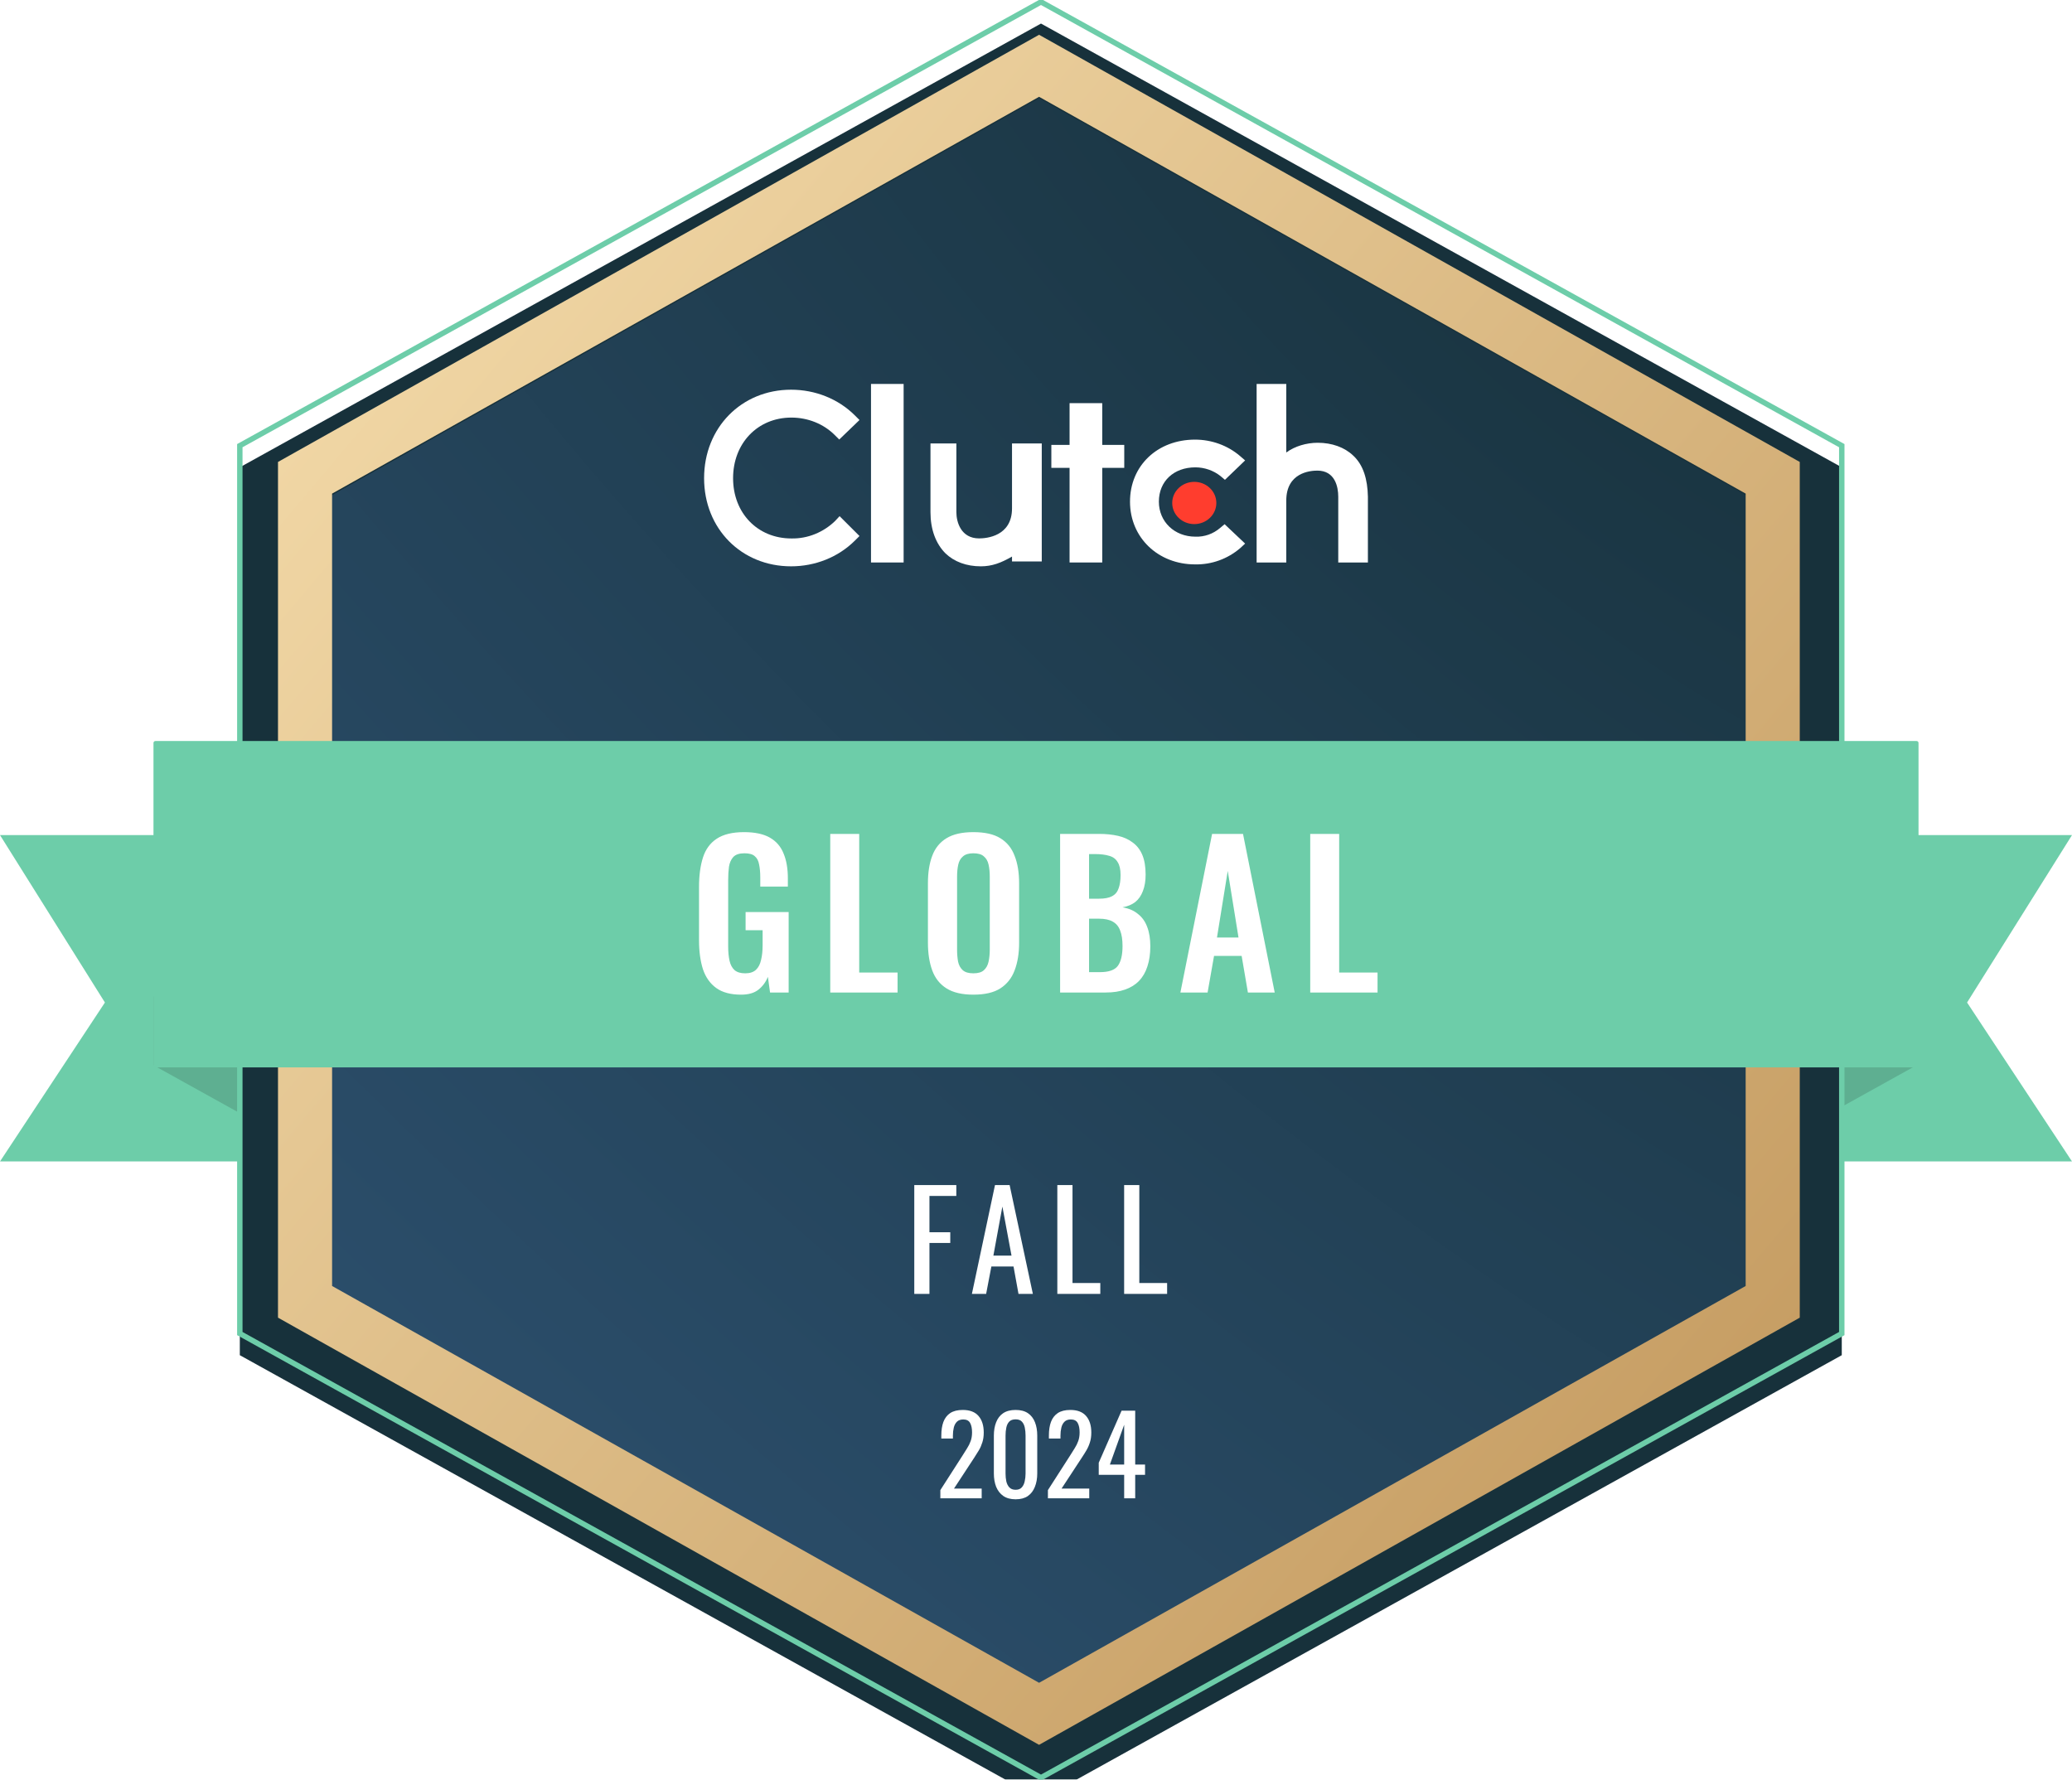
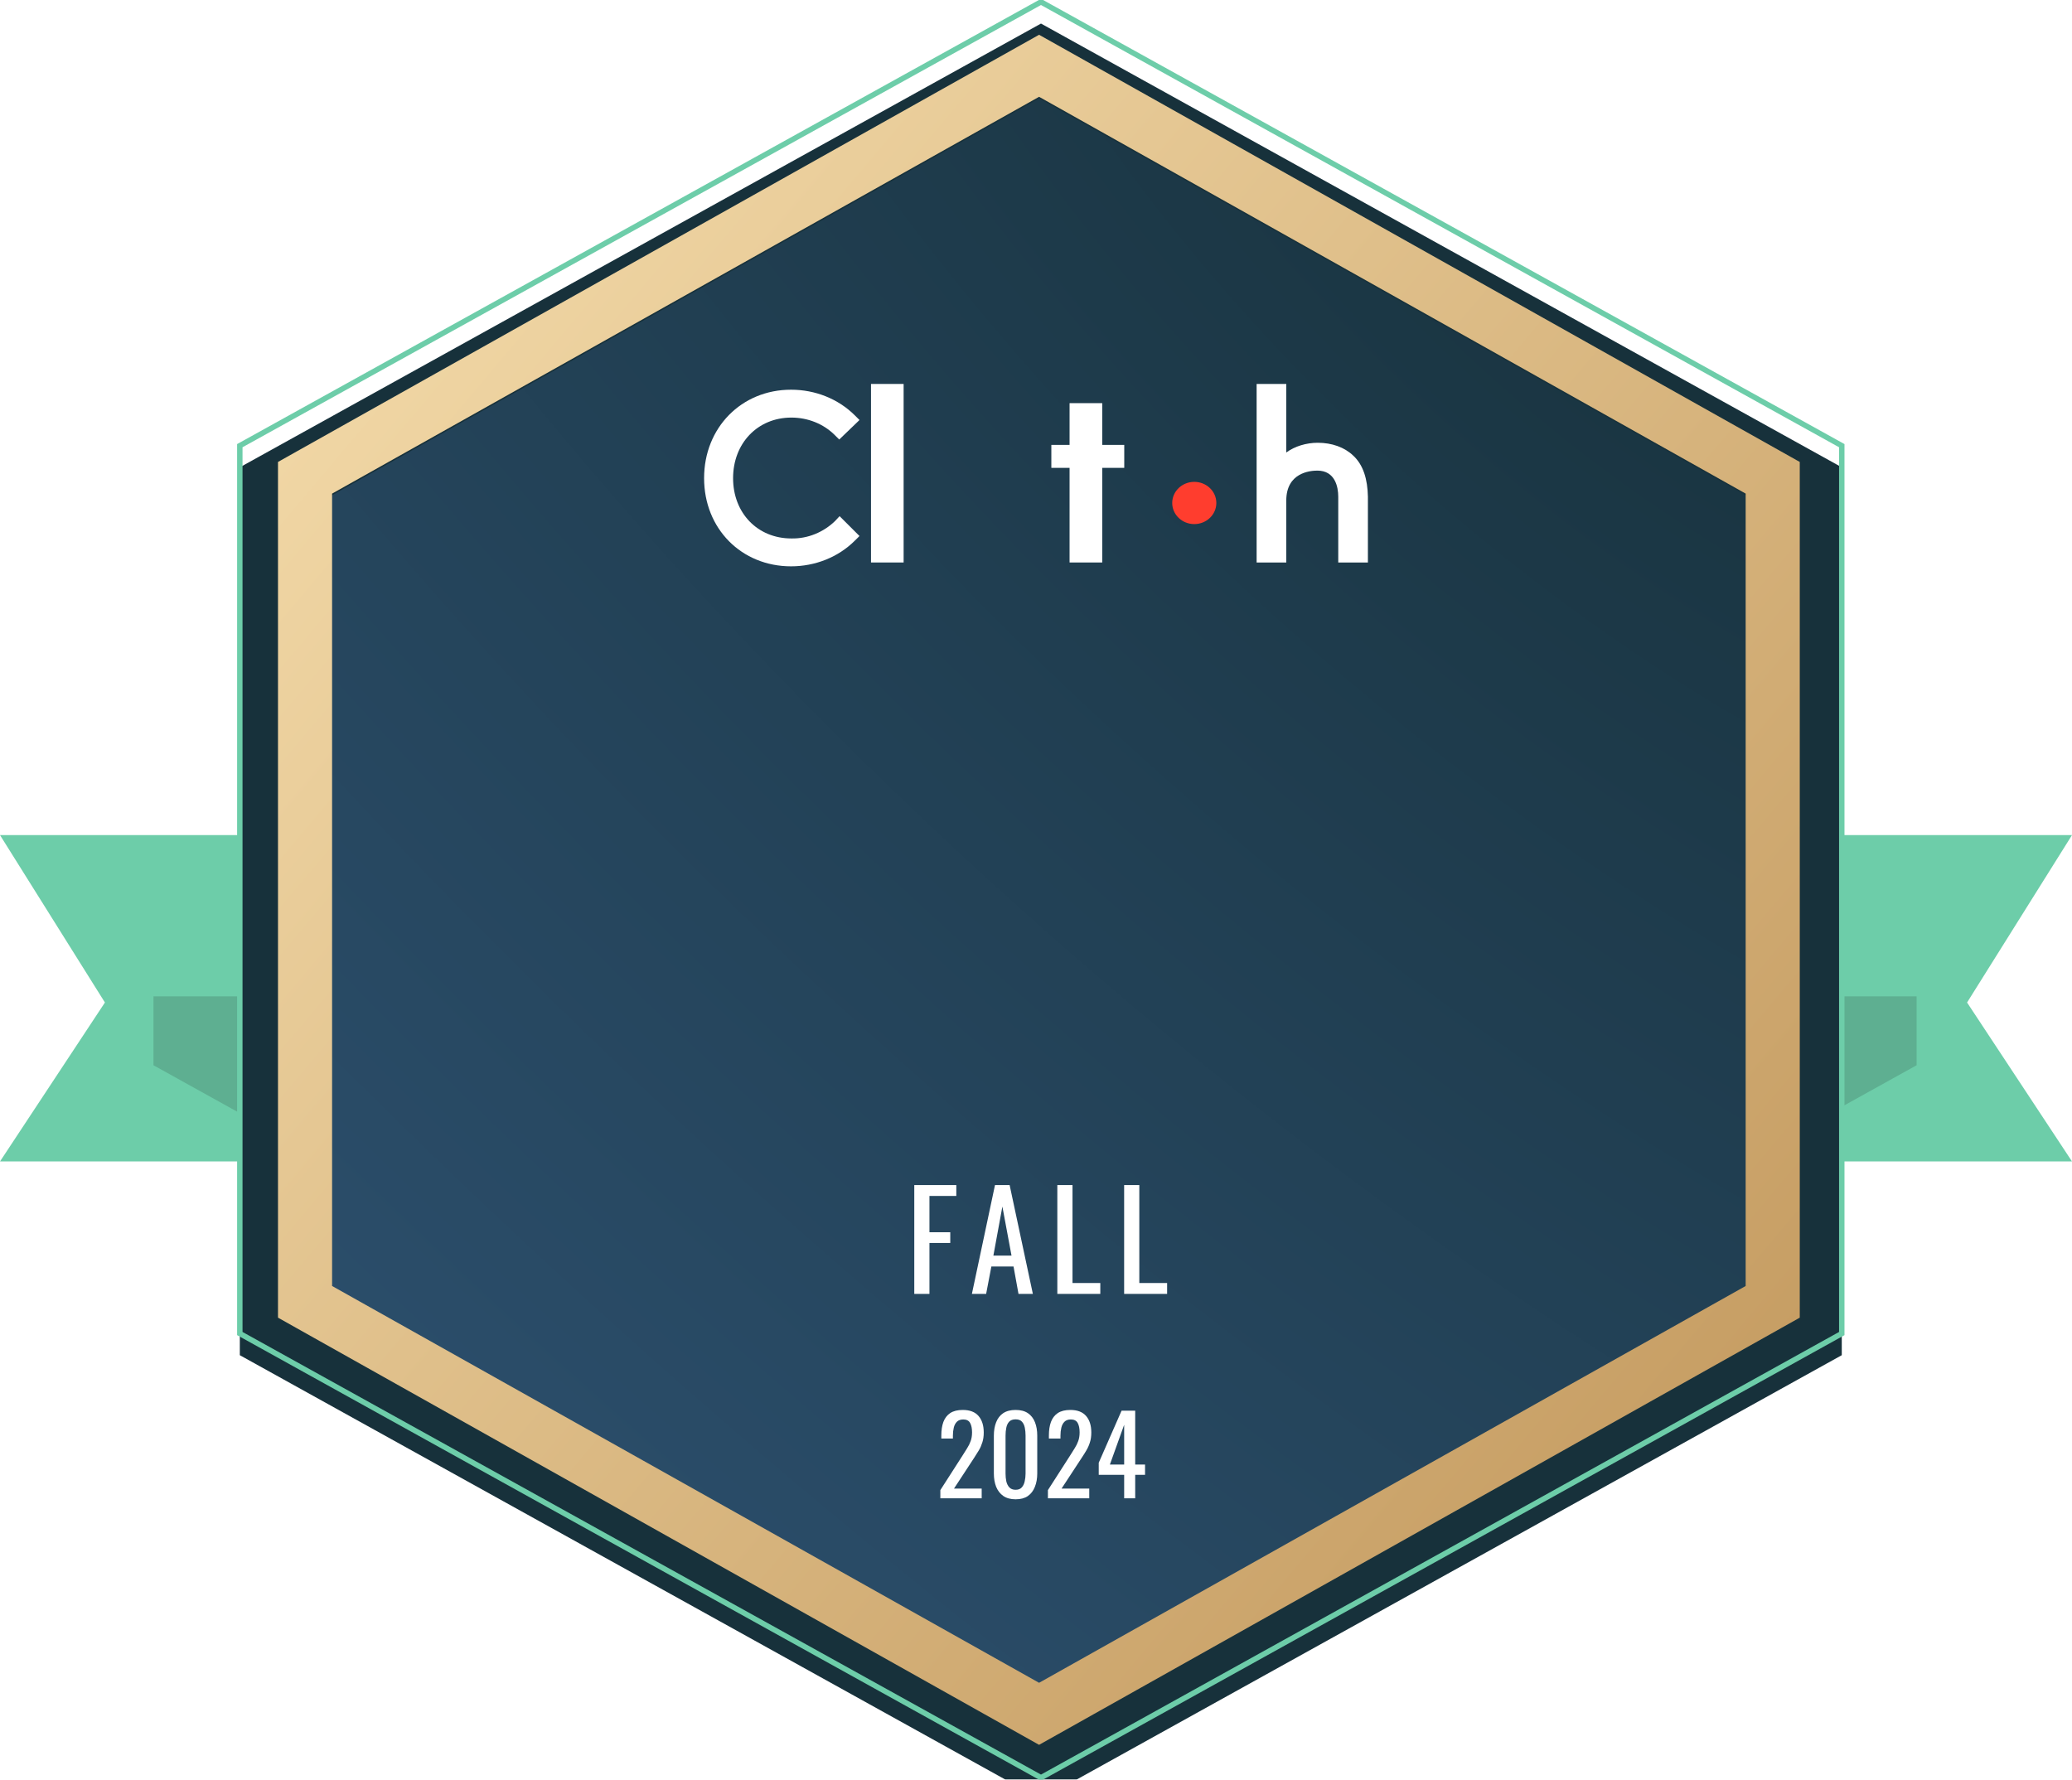
<svg xmlns="http://www.w3.org/2000/svg" width="383" height="329" viewBox="0 0 383 329" fill="none">
  <g clip-path="url(#clip0_8018_103)">
    <path fill-rule="evenodd" clip-rule="evenodd" d="M54.968 214.72H0L19.393 185.336L0 154.385H54.968V214.72Z" fill="#6DCDA9" />
    <path fill-rule="evenodd" clip-rule="evenodd" d="M328.032 214.72H383L363.605 185.336L383 154.385H328.032V214.72Z" fill="#6DCDA9" />
    <path d="M28.37 196.937L64.897 217.204L51.936 184.197H28.37V196.937Z" fill="#5EAF91" />
    <path d="M354.275 196.937L317.748 217.204L330.709 184.197H354.275V196.937Z" fill="#5EAF91" />
    <g filter="url(#filter0_i_8018_103)">
      <path d="M340.444 82.392V246.537L192.422 328.645L44.329 246.537V82.392L192.422 0.355L340.444 82.392Z" fill="#17313B" />
    </g>
    <path d="M340.444 82.392V246.537L192.422 328.645L44.329 246.537V82.392L192.422 0.355L340.444 82.392Z" stroke="#6DCDA9" stroke-miterlimit="10" />
    <g filter="url(#filter1_i_8018_103)">
      <path d="M325.905 89.367V239.633L192.07 314.804L58.159 239.633V89.367L192.07 14.196L325.905 89.367Z" fill="url(#paint0_radial_8018_103)" />
-       <path d="M325.905 89.367V239.633L192.07 314.804L58.159 239.633V89.367L192.07 14.196L325.905 89.367Z" fill="url(#paint1_radial_8018_103)" />
    </g>
    <path d="M327.678 89.367V88.328L326.773 87.82L192.938 12.649L192.07 12.162L191.203 12.649L57.292 87.819L56.386 88.328V89.367V239.633V240.672L57.292 241.181L191.203 316.351L192.07 316.838L192.938 316.351L326.773 241.18L327.678 240.672V239.633V89.367Z" stroke="url(#paint2_linear_8018_103)" stroke-width="10" stroke-miterlimit="10" />
-     <path fill-rule="evenodd" clip-rule="evenodd" d="M28.37 196.974C28.37 197.17 28.529 197.329 28.725 197.329H354.275C354.471 197.329 354.63 197.17 354.63 196.974V137.35C354.63 137.154 354.471 136.995 354.275 136.995H28.725C28.529 136.995 28.37 137.154 28.37 137.35V196.974Z" fill="#6DCDA9" />
    <path d="M167.031 70.981H161.002V103.988H167.031V70.981Z" fill="white" />
-     <path d="M187.066 93.986C187.066 99.149 182.344 99.536 180.986 99.536C177.623 99.536 176.782 96.503 176.782 94.696V81.984H171.995V94.696C171.995 97.858 172.966 100.504 174.777 102.311C176.393 103.859 178.657 104.698 181.309 104.698C183.379 104.698 185.061 104.053 187.066 102.891V103.795H192.564V81.984H187.066V93.986Z" fill="white" />
    <path d="M203.745 74.531H197.706V82.249H194.337V86.494H197.706V103.988H203.745V86.494H207.813V82.249H203.745V74.531Z" fill="white" />
-     <path d="M225.526 97.612C224.241 98.702 222.634 99.278 220.962 99.215C217.105 99.215 214.212 96.459 214.212 92.743C214.212 88.963 216.977 86.4 220.962 86.4C222.634 86.4 224.305 86.977 225.591 88.002L226.426 88.706L230.155 85.118L229.19 84.285C226.941 82.363 223.983 81.274 220.898 81.274C213.955 81.274 208.877 86.079 208.877 92.743C208.877 99.406 214.084 104.34 220.898 104.34C223.983 104.404 226.941 103.315 229.255 101.329L230.155 100.496L226.362 96.908L225.526 97.612Z" fill="white" />
    <path d="M250.143 84.236C248.531 82.691 246.21 81.855 243.566 81.855C241.503 81.855 239.311 82.498 237.763 83.656V70.981H232.282V103.988H237.763V92.535C237.763 87.388 242.148 87.002 243.502 87.002C246.79 87.002 247.37 90.026 247.37 91.828V103.988H252.851V91.828C252.786 88.611 252.013 85.973 250.143 84.236Z" fill="white" />
    <path d="M220.757 96.89C223.009 96.89 224.835 95.142 224.835 92.986C224.835 90.83 223.009 89.082 220.757 89.082C218.505 89.082 216.679 90.83 216.679 92.986C216.679 95.142 218.505 96.89 220.757 96.89Z" fill="#FF3D2E" />
    <path d="M154.355 96.326C152.226 98.387 149.321 99.61 146.287 99.546C140.025 99.546 135.507 94.845 135.507 88.404C135.507 81.964 140.025 77.199 146.287 77.199C149.321 77.199 152.226 78.358 154.291 80.419L155.13 81.256L158.874 77.649L158.035 76.812C154.937 73.721 150.676 72.046 146.222 72.046C137.056 72.046 130.149 79.066 130.149 88.404C130.149 97.743 137.056 104.698 146.222 104.698C150.676 104.698 154.937 103.023 158.035 99.932L158.874 99.095L155.195 95.424L154.355 96.326Z" fill="white" />
    <path d="M169 239.208V219.085H176.77V221.097H171.805V227.805H175.653V229.793H171.805V239.208H169ZM179.651 239.208L183.92 219.085H186.626L190.921 239.208H188.265L187.346 234.14H183.25L182.282 239.208H179.651ZM183.622 232.128H186.974L185.286 223.06L183.622 232.128ZM195.443 239.208V219.085H198.248V237.196H203.387V239.208H195.443ZM207.792 239.208V219.085H210.597V237.196H215.736V239.208H207.792Z" fill="white" />
-     <path d="M136.988 183.886C135.059 183.886 133.527 183.476 132.394 182.655C131.26 181.835 130.441 180.676 129.934 179.18C129.452 177.659 129.211 175.873 129.211 173.822V163.976C129.211 161.876 129.452 160.066 129.934 158.545C130.416 157.025 131.26 155.867 132.466 155.07C133.696 154.25 135.384 153.839 137.53 153.839C139.532 153.839 141.123 154.177 142.305 154.853C143.487 155.529 144.331 156.506 144.837 157.785C145.368 159.04 145.633 160.573 145.633 162.383V163.903H140.533V162.238C140.533 161.297 140.46 160.488 140.316 159.812C140.195 159.137 139.93 158.63 139.52 158.292C139.134 157.93 138.495 157.749 137.603 157.749C136.662 157.749 135.975 157.978 135.541 158.437C135.131 158.895 134.866 159.499 134.745 160.247C134.649 160.995 134.6 161.816 134.6 162.709V174.981C134.6 175.994 134.685 176.875 134.854 177.623C135.022 178.371 135.336 178.951 135.794 179.361C136.252 179.747 136.903 179.94 137.747 179.94C138.615 179.94 139.279 179.723 139.737 179.288C140.195 178.854 140.508 178.251 140.677 177.478C140.87 176.706 140.967 175.789 140.967 174.727V171.976H137.82V168.609H145.778V183.488H142.341L141.943 180.592C141.557 181.557 140.967 182.353 140.171 182.981C139.399 183.584 138.338 183.886 136.988 183.886ZM153.468 183.488V154.165H158.821V179.795H165.911V183.488H153.468ZM179.915 183.886C177.841 183.886 176.189 183.5 174.959 182.727C173.729 181.955 172.849 180.845 172.318 179.397C171.788 177.949 171.523 176.235 171.523 174.257V163.288C171.523 161.309 171.788 159.619 172.318 158.22C172.849 156.796 173.729 155.71 174.959 154.962C176.189 154.213 177.841 153.839 179.915 153.839C182.037 153.839 183.701 154.213 184.906 154.962C186.136 155.71 187.016 156.796 187.547 158.22C188.102 159.619 188.379 161.309 188.379 163.288V174.293C188.379 176.248 188.102 177.949 187.547 179.397C187.016 180.821 186.136 181.931 184.906 182.727C183.701 183.5 182.037 183.886 179.915 183.886ZM179.915 179.94C180.807 179.94 181.458 179.747 181.868 179.361C182.302 178.975 182.591 178.444 182.736 177.768C182.881 177.092 182.953 176.356 182.953 175.56V162.057C182.953 161.236 182.881 160.5 182.736 159.849C182.591 159.197 182.302 158.69 181.868 158.328C181.458 157.942 180.807 157.749 179.915 157.749C179.071 157.749 178.432 157.942 177.997 158.328C177.563 158.69 177.274 159.197 177.129 159.849C176.985 160.5 176.912 161.236 176.912 162.057V175.56C176.912 176.356 176.973 177.092 177.093 177.768C177.238 178.444 177.527 178.975 177.961 179.361C178.395 179.747 179.046 179.94 179.915 179.94ZM195.956 183.488V154.165H203.154C204.456 154.165 205.626 154.286 206.663 154.527C207.724 154.769 208.628 155.179 209.376 155.758C210.147 156.313 210.738 157.073 211.148 158.039C211.558 159.004 211.763 160.223 211.763 161.695C211.763 162.877 211.594 163.891 211.257 164.736C210.943 165.58 210.473 166.256 209.846 166.763C209.219 167.246 208.435 167.571 207.495 167.74C208.652 167.933 209.605 168.344 210.352 168.971C211.124 169.575 211.691 170.371 212.053 171.36C212.438 172.35 212.631 173.545 212.631 174.944C212.631 176.344 212.45 177.587 212.089 178.673C211.751 179.735 211.233 180.628 210.533 181.352C209.858 182.052 209.002 182.583 207.965 182.945C206.952 183.307 205.759 183.488 204.384 183.488H195.956ZM201.309 179.723H203.335C204.951 179.723 206.048 179.337 206.627 178.564C207.205 177.768 207.495 176.549 207.495 174.908C207.495 173.726 207.35 172.772 207.061 172.048C206.796 171.3 206.337 170.745 205.686 170.383C205.059 170.021 204.215 169.84 203.154 169.84H201.309V179.723ZM201.309 166.148H203.118C204.179 166.148 204.999 165.991 205.578 165.677C206.156 165.363 206.554 164.881 206.771 164.229C207.013 163.577 207.133 162.757 207.133 161.767C207.133 160.73 206.952 159.933 206.591 159.378C206.253 158.799 205.734 158.413 205.035 158.22C204.336 158.002 203.444 157.894 202.358 157.894H201.309V166.148ZM218.19 183.488L224.05 154.165H229.765L235.625 183.488H230.669L229.512 176.718H224.411L223.218 183.488H218.19ZM224.954 173.315H228.933L226.943 161.007L224.954 173.315ZM242.189 183.488V154.165H247.542V179.795H254.632V183.488H242.189Z" fill="white" />
    <path d="M173.82 277V275.48L177.94 269.06C178.247 268.58 178.527 268.133 178.78 267.72C179.047 267.307 179.26 266.873 179.42 266.42C179.593 265.953 179.68 265.42 179.68 264.82C179.68 264.073 179.56 263.487 179.32 263.06C179.08 262.633 178.66 262.42 178.06 262.42C177.553 262.42 177.16 262.56 176.88 262.84C176.6 263.12 176.407 263.487 176.3 263.94C176.193 264.393 176.14 264.88 176.14 265.4V265.94H174V265.38C174 264.407 174.127 263.573 174.38 262.88C174.647 262.173 175.067 261.627 175.64 261.24C176.227 260.853 177 260.66 177.96 260.66C179.267 260.66 180.24 261.033 180.88 261.78C181.52 262.513 181.84 263.533 181.84 264.84C181.84 265.533 181.753 266.14 181.58 266.66C181.42 267.18 181.207 267.667 180.94 268.12C180.673 268.573 180.38 269.04 180.06 269.52L176.34 275.2H181.46V277H173.82ZM187.731 277.18C186.811 277.18 186.051 276.973 185.451 276.56C184.864 276.147 184.424 275.58 184.131 274.86C183.851 274.14 183.711 273.32 183.711 272.4V265.42C183.711 264.473 183.851 263.647 184.131 262.94C184.411 262.22 184.844 261.66 185.431 261.26C186.031 260.86 186.797 260.66 187.731 260.66C188.664 260.66 189.424 260.86 190.011 261.26C190.597 261.66 191.031 262.22 191.311 262.94C191.591 263.647 191.731 264.473 191.731 265.42V272.4C191.731 273.333 191.584 274.16 191.291 274.88C191.011 275.6 190.577 276.167 189.991 276.58C189.404 276.98 188.651 277.18 187.731 277.18ZM187.731 275.42C188.237 275.42 188.617 275.273 188.871 274.98C189.137 274.687 189.317 274.313 189.411 273.86C189.517 273.393 189.571 272.913 189.571 272.42V265.4C189.571 264.88 189.524 264.393 189.431 263.94C189.337 263.473 189.157 263.1 188.891 262.82C188.637 262.54 188.251 262.4 187.731 262.4C187.211 262.4 186.817 262.54 186.551 262.82C186.284 263.1 186.104 263.473 186.011 263.94C185.917 264.393 185.871 264.88 185.871 265.4V272.42C185.871 272.913 185.917 273.393 186.011 273.86C186.117 274.313 186.304 274.687 186.571 274.98C186.851 275.273 187.237 275.42 187.731 275.42ZM193.703 277V275.48L197.823 269.06C198.129 268.58 198.409 268.133 198.663 267.72C198.929 267.307 199.143 266.873 199.303 266.42C199.476 265.953 199.563 265.42 199.563 264.82C199.563 264.073 199.443 263.487 199.203 263.06C198.963 262.633 198.543 262.42 197.943 262.42C197.436 262.42 197.043 262.56 196.763 262.84C196.483 263.12 196.289 263.487 196.183 263.94C196.076 264.393 196.023 264.88 196.023 265.4V265.94H193.883V265.38C193.883 264.407 194.009 263.573 194.263 262.88C194.529 262.173 194.949 261.627 195.523 261.24C196.109 260.853 196.883 260.66 197.843 260.66C199.149 260.66 200.123 261.033 200.763 261.78C201.403 262.513 201.723 263.533 201.723 264.84C201.723 265.533 201.636 266.14 201.463 266.66C201.303 267.18 201.089 267.667 200.823 268.12C200.556 268.573 200.263 269.04 199.943 269.52L196.223 275.2H201.343V277H193.703ZM207.797 277V272.66H203.097V270.42L207.317 260.8H209.837V270.76H211.657V272.66H209.837V277H207.797ZM205.157 270.76H207.797V263.4L205.157 270.76Z" fill="white" />
  </g>
  <defs>
    <filter id="filter0_i_8018_103" x="44.329" y="0.355" width="296.116" height="332.29" filterUnits="userSpaceOnUse" color-interpolation-filters="sRGB">
      <feFlood flood-opacity="0" result="BackgroundImageFix" />
      <feBlend mode="normal" in="SourceGraphic" in2="BackgroundImageFix" result="shape" />
      <feColorMatrix in="SourceAlpha" type="matrix" values="0 0 0 0 0 0 0 0 0 0 0 0 0 0 0 0 0 0 127 0" result="hardAlpha" />
      <feOffset dy="4" />
      <feGaussianBlur stdDeviation="2" />
      <feComposite in2="hardAlpha" operator="arithmetic" k2="-1" k3="1" />
      <feColorMatrix type="matrix" values="0 0 0 0 0 0 0 0 0 0 0 0 0 0 0 0 0 0 0.1 0" />
      <feBlend mode="normal" in2="shape" result="effect1_innerShadow_8018_103" />
    </filter>
    <filter id="filter1_i_8018_103" x="58.159" y="14.196" width="267.745" height="304.607" filterUnits="userSpaceOnUse" color-interpolation-filters="sRGB">
      <feFlood flood-opacity="0" result="BackgroundImageFix" />
      <feBlend mode="normal" in="SourceGraphic" in2="BackgroundImageFix" result="shape" />
      <feColorMatrix in="SourceAlpha" type="matrix" values="0 0 0 0 0 0 0 0 0 0 0 0 0 0 0 0 0 0 127 0" result="hardAlpha" />
      <feOffset dy="4" />
      <feGaussianBlur stdDeviation="2" />
      <feComposite in2="hardAlpha" operator="arithmetic" k2="-1" k3="1" />
      <feColorMatrix type="matrix" values="0 0 0 0 0 0 0 0 0 0 0 0 0 0 0 0 0 0 0.07 0" />
      <feBlend mode="normal" in2="shape" result="effect1_innerShadow_8018_103" />
    </filter>
    <radialGradient id="paint0_radial_8018_103" cx="0" cy="0" r="1" gradientUnits="userSpaceOnUse" gradientTransform="translate(320.078 14.196) rotate(131.066) scale(398.707 801.394)">
      <stop stop-color="#17313B" />
      <stop offset="1" stop-color="#2E5272" />
    </radialGradient>
    <radialGradient id="paint1_radial_8018_103" cx="0" cy="0" r="1" gradientUnits="userSpaceOnUse" gradientTransform="translate(320.078 14.196) rotate(131.066) scale(398.707 801.394)">
      <stop stop-color="#17313B" />
      <stop offset="1" stop-color="#2E5272" />
    </radialGradient>
    <linearGradient id="paint2_linear_8018_103" x1="69.315" y1="-390.623" x2="609.997" y2="65.632" gradientUnits="userSpaceOnUse">
      <stop stop-color="#D2AE73" />
      <stop offset="0.123" stop-color="#BD9155" />
      <stop offset="0.317" stop-color="#F9E2B2" />
      <stop offset="0.969" stop-color="#BD9155" />
    </linearGradient>
    <clipPath id="clip0_8018_103">
      <rect width="383" height="329" fill="white" />
    </clipPath>
  </defs>
</svg>